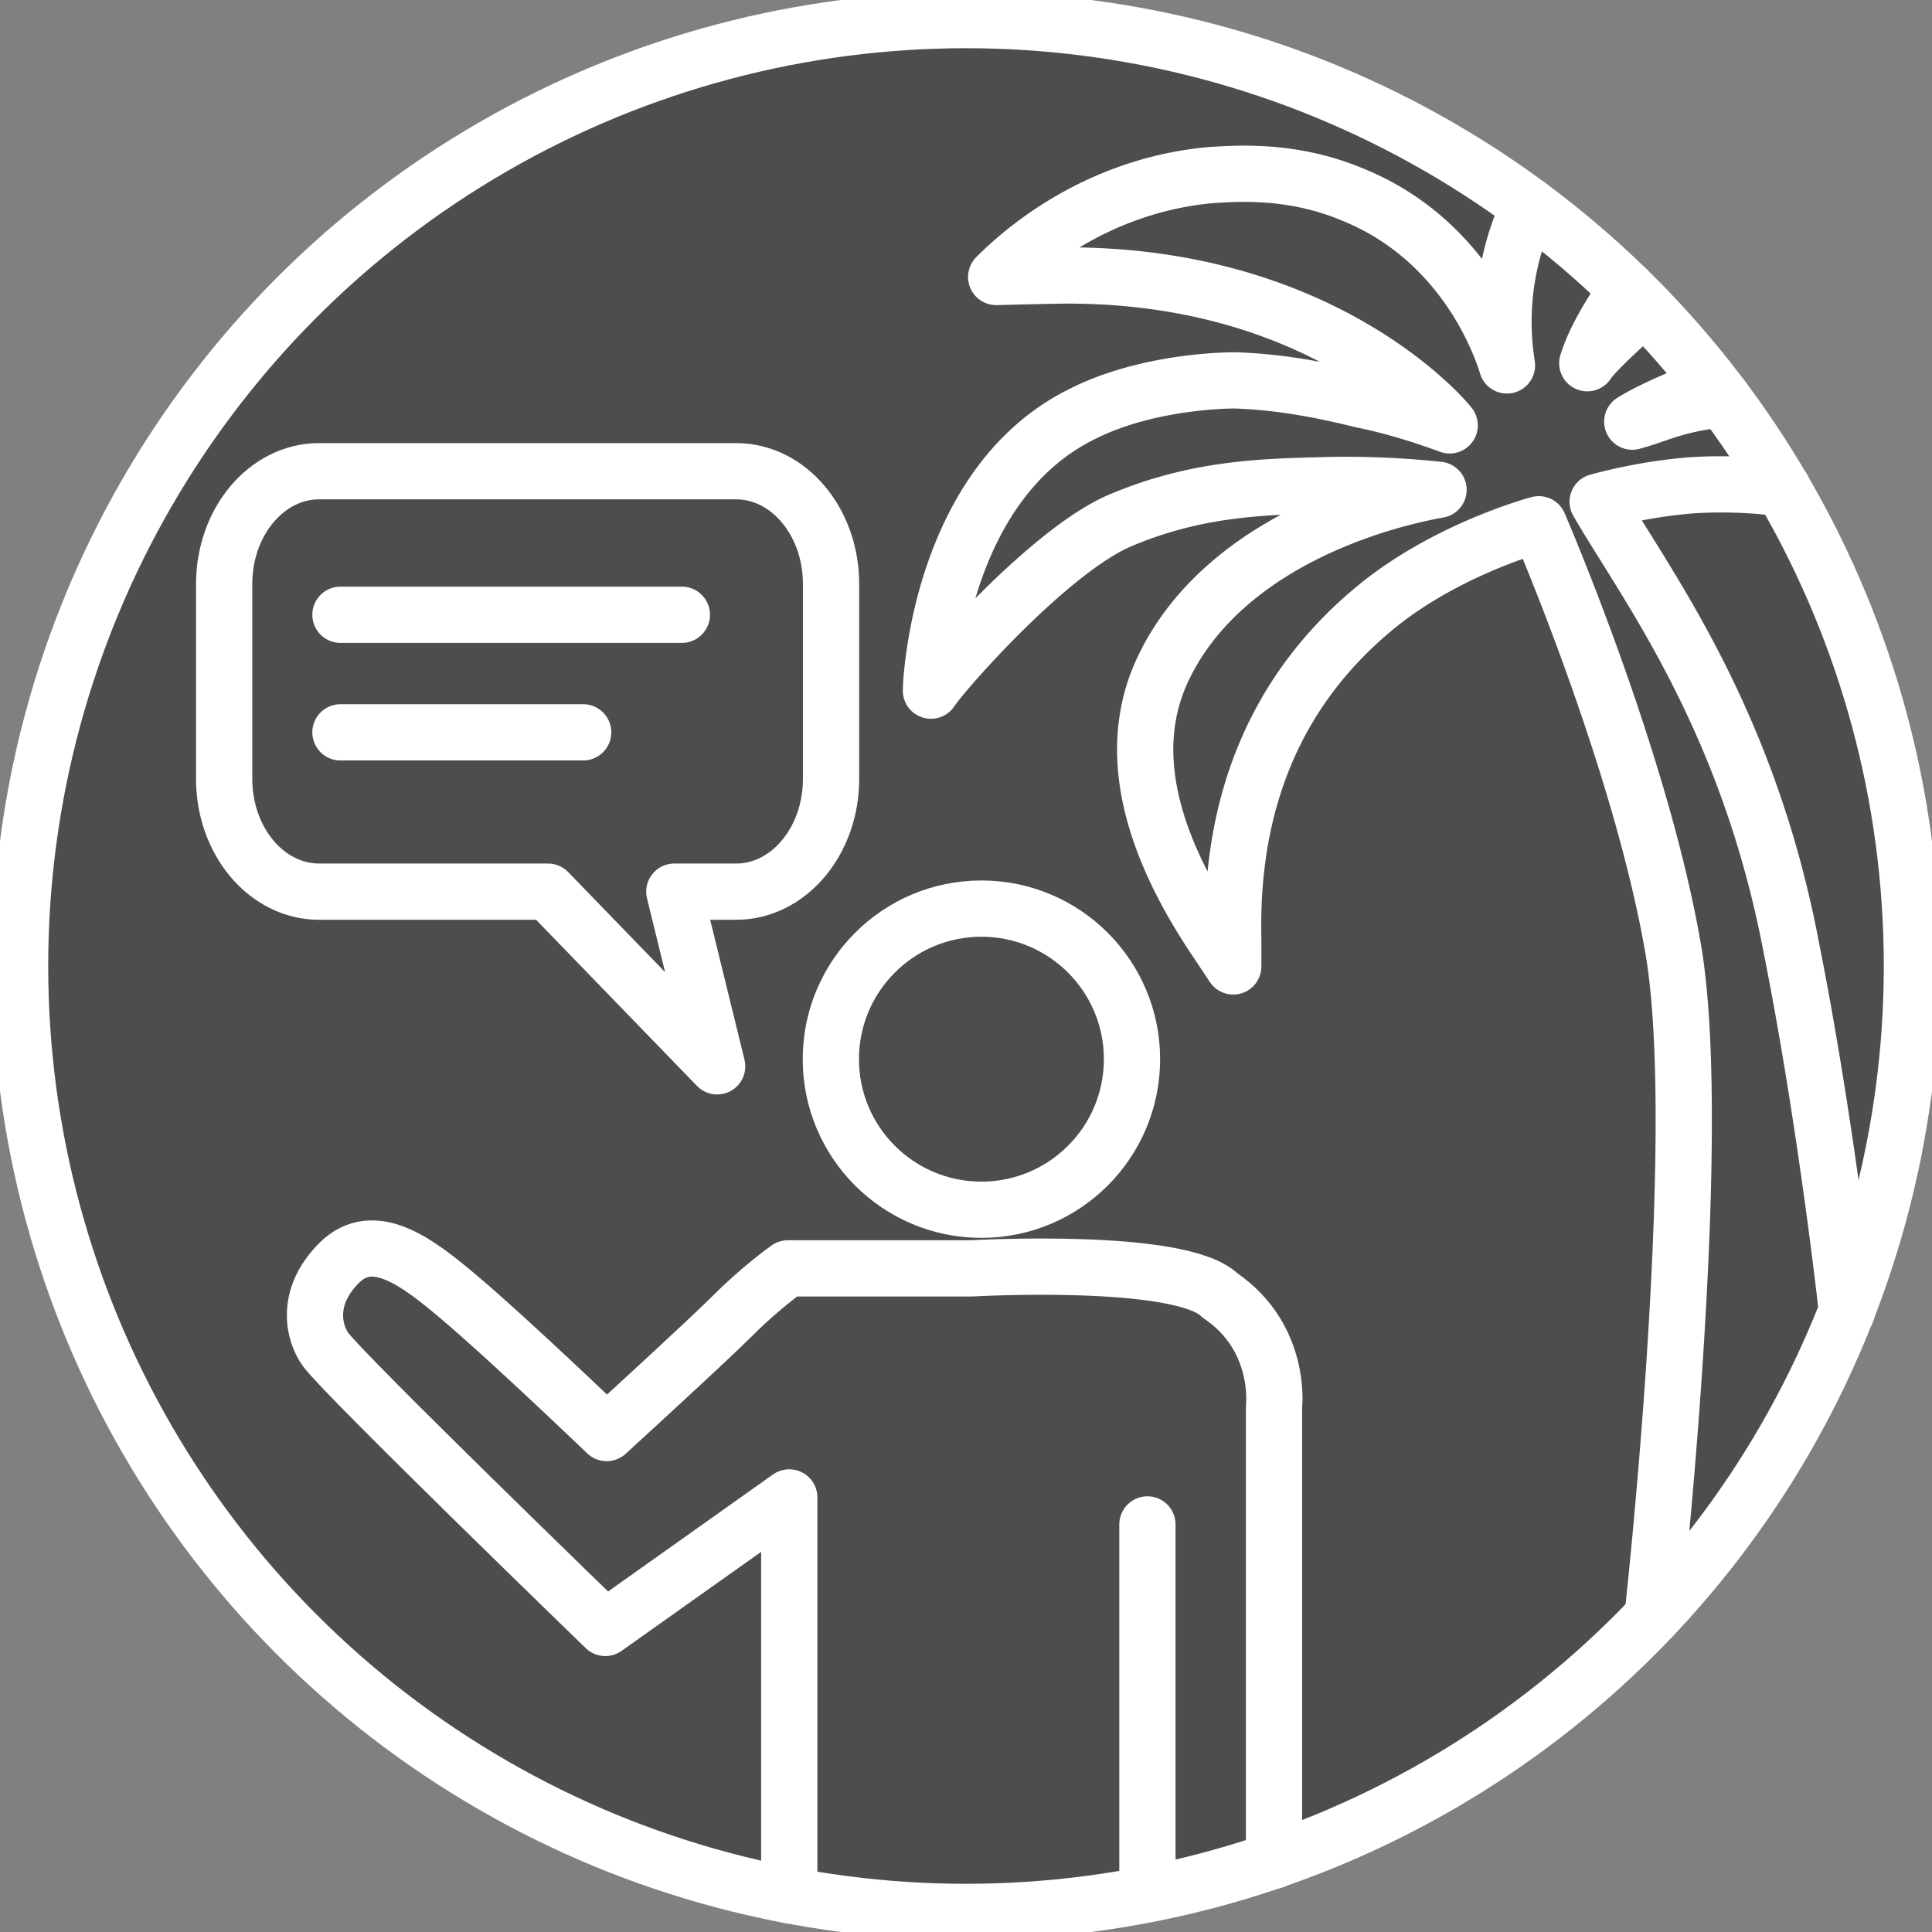
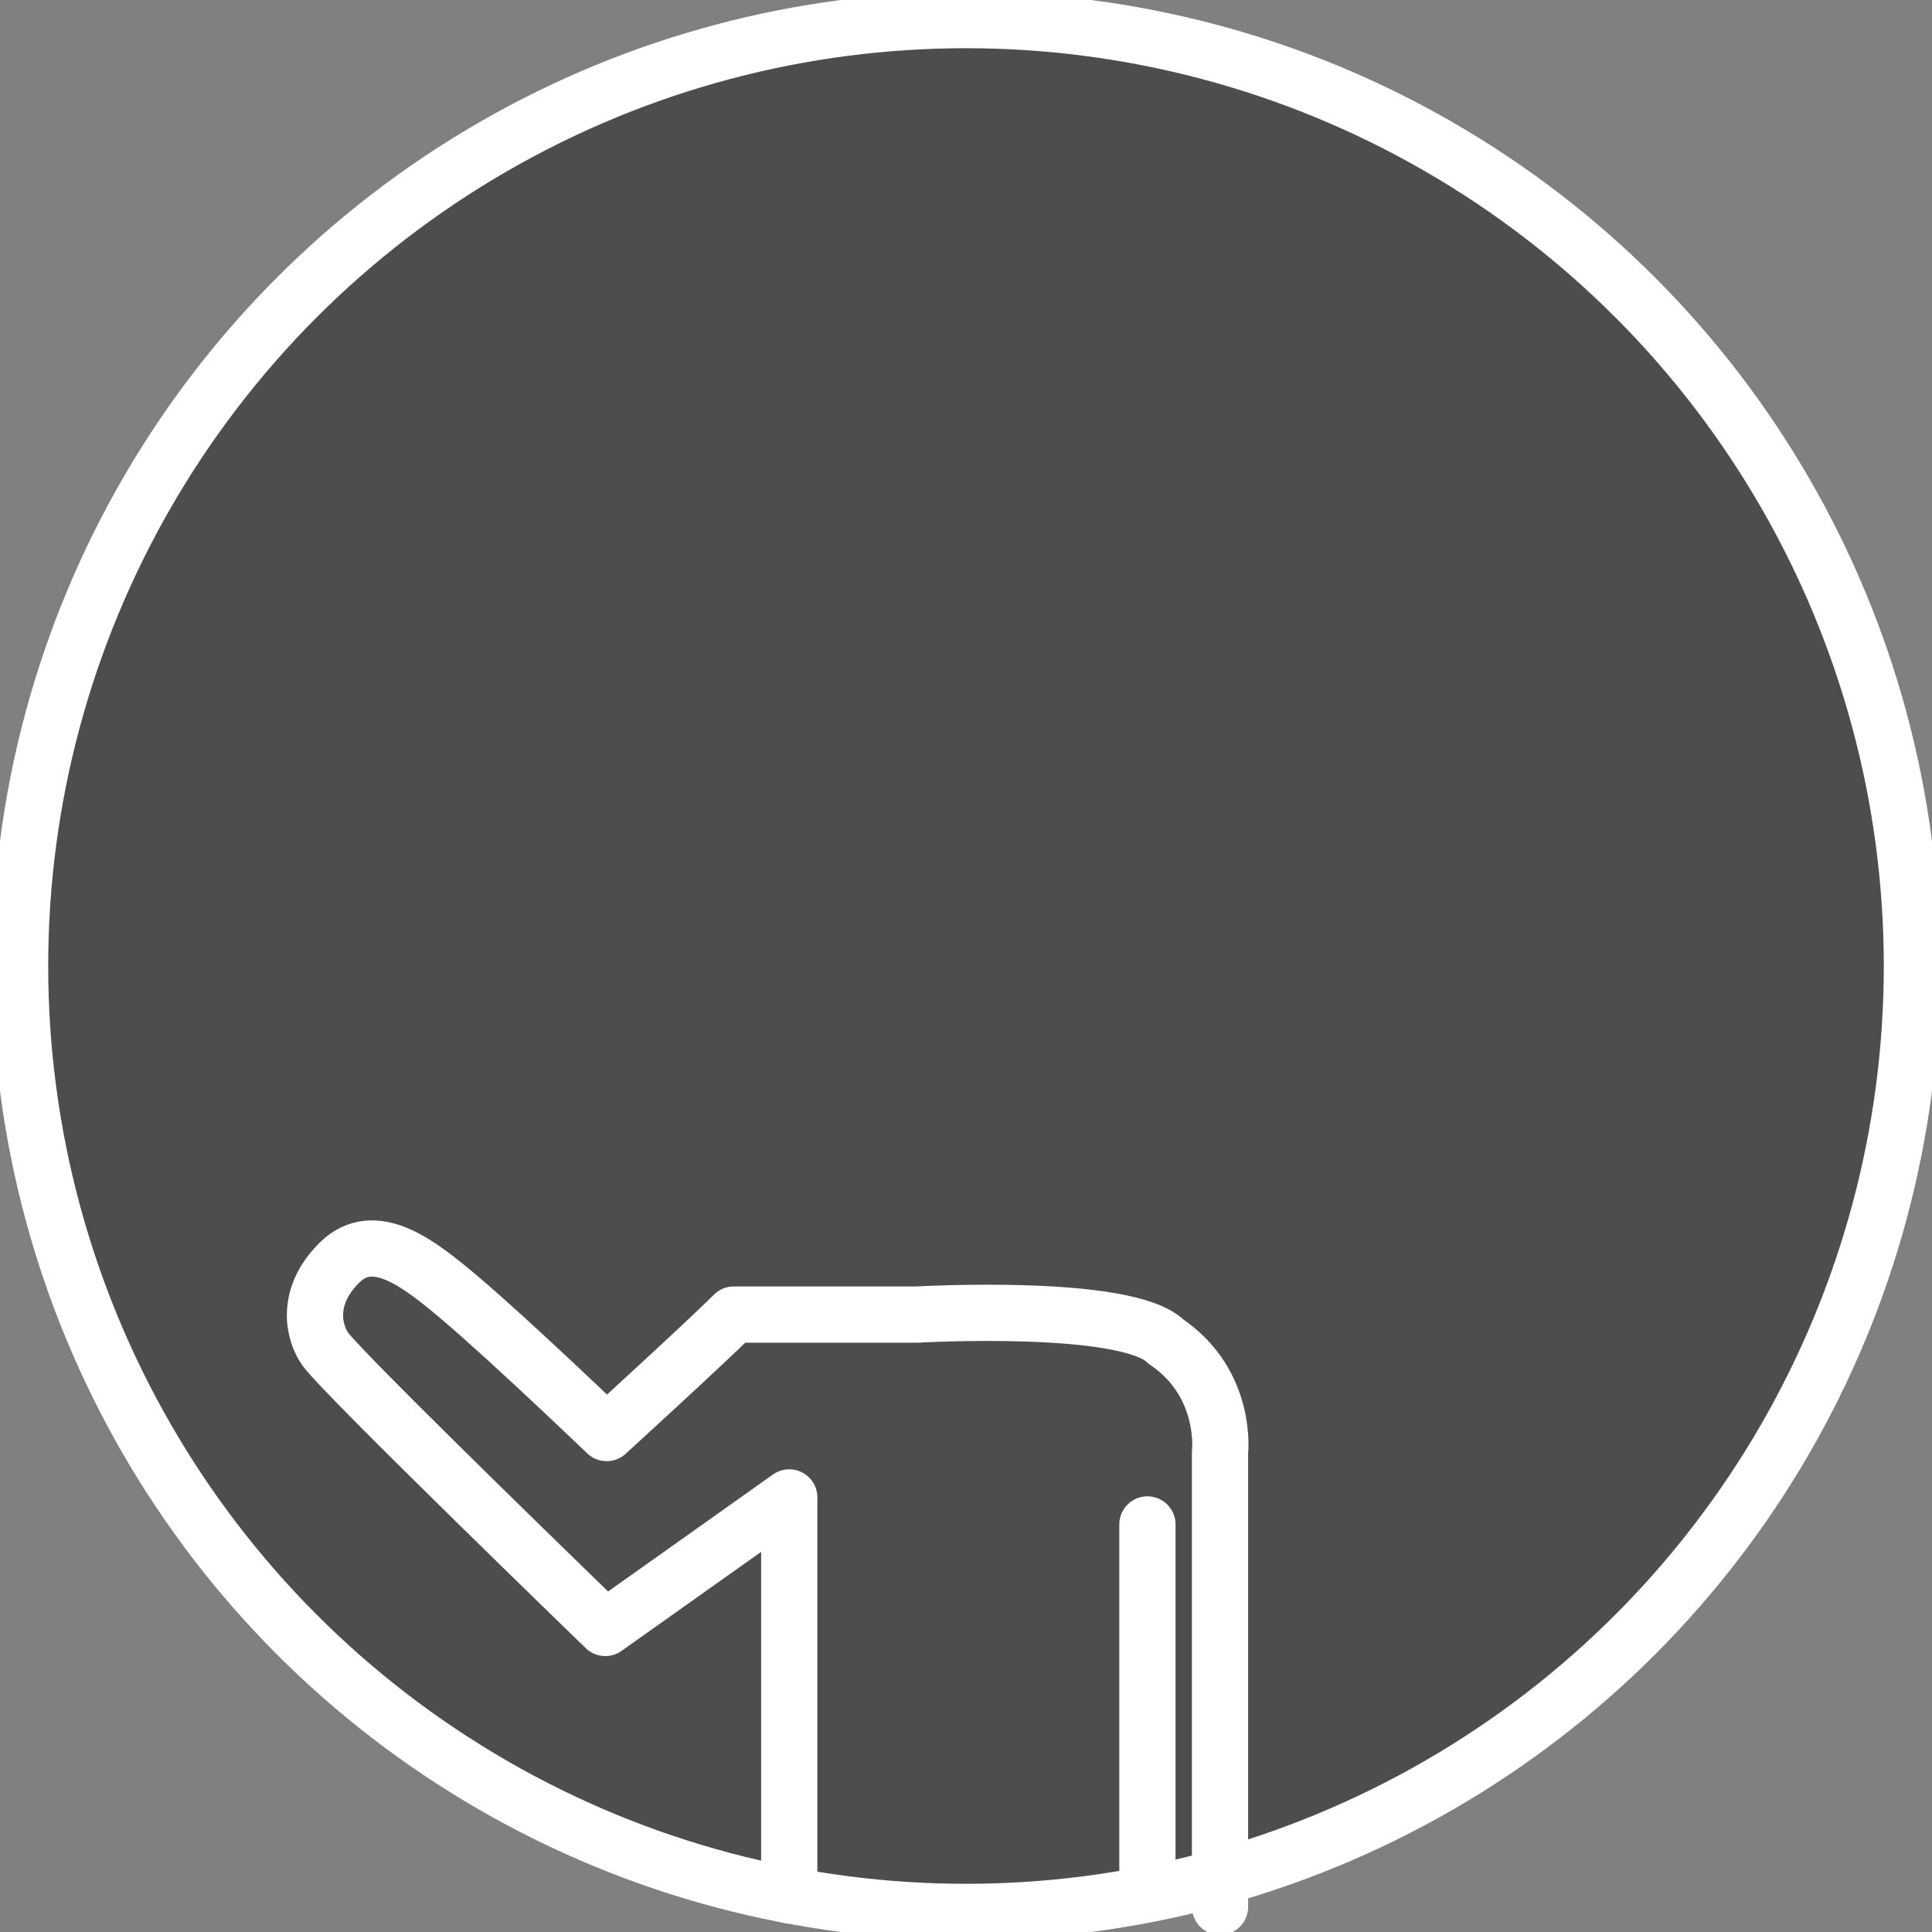
<svg xmlns="http://www.w3.org/2000/svg" version="1.1" id="Ebene_1" x="0" y="0" viewBox="0 0 240.439 240.439" xml:space="preserve">
  <rect x="0" y="0" width="240.439" height="240.439" fill="#808080" stroke="none" />
  <style>
circle, path {
  fill: none;
  stroke: none;
  stroke-width:7;
  stroke-linecap:round;
  stroke-linejoin:round;
  stroke-miterlimit:10
}
.head {
  stroke:rgba(255,255,255,1.0);
}
.background {
  fill:rgba(0,0,0,0.4);
  stroke:rgba(255,255,255,1.0);
}
.path-1 {
  stroke:rgba(255,255,255,1);
}
.path-2 {
  stroke:rgba(255,255,255,1);
}
.path-3 {
  stroke:rgba(255,255,255,1);
}
</style>
  <circle class="background" cx="120.22" cy="120.22" r="117.72" />
-   <circle class="head" cx="122.138" cy="131.815" r="18.739" />
-   <path class="path-1" d="M98.223 235.875v-49.519l-22.894 16.242s-32.494-31.45-34.822-34.67c-1.37-1.895-2.673-6.382 1.697-10.752 4.37-4.37 9.961.067 15.074 4.392 6.233 5.272 18.22 16.776 18.22 16.776s12.464-11.384 15.826-14.745c3.362-3.362 6.723-5.748 6.723-5.748h22.858s26.065-1.492 30.926 3.37c7.736 5.237 6.723 13.808 6.723 13.808v56.524M142.797 189.718v45.221" />
-   <path class="path-2" d="M103.426 72.677v24.258c0 7.75-5.289 14.033-11.813 14.033h-7.694l5.332 21.739-21.052-21.739H39.71c-6.524 0-11.813-6.283-11.813-14.033V72.677c0-7.75 5.289-14.033 11.813-14.033h51.903c6.524 0 11.813 6.283 11.813 14.033z" id="Rechteck_262_2_" />
-   <path class="path-3" d="M204.67 38.207c-4.628 4.077-6.693 6.255-7.13 6.995.493-1.578 1.572-4.305 4.956-9.174M214.452 49.653c-6.144.699-7.94 1.914-11.314 2.821 2.836-1.797 8.448-3.944 8.448-3.944M229.853 163.18s-2.561-23.402-6.918-45.225c-5.432-28.709-18.164-45.248-24.105-55.506 2.772-.746 6.931-1.679 11.684-2.052a58.775 58.775 0 0111.338.381M190.332 25.653c-2.856 5.973-3.887 12.898-2.789 19.823-.792-2.611-5.347-15.668-19.209-21.264-7.525-3.171-14.456-2.611-17.624-2.425-14.456 1.306-23.763 9.699-26.734 12.684 0 0 7.129-.187 8.911-.187 32.08 0 47.13 18.093 47.526 18.652-2.574-.933-6.337-2.238-10.891-3.171-4.555-1.119-9.901-2.238-15.842-2.425-.594 0-10.891 0-19.209 4.29-17.426 8.767-18.615 33.015-18.615 34.32 1.584-2.425 15.05-17.72 23.763-21.264 9.307-3.917 17.624-4.104 24.753-4.29 5.941-.187 11.089.187 14.654.56-10.297 1.865-27.13 7.834-34.061 21.823-4.753 9.513-2.574 21.077 6.535 34.507l1.98 2.984v-3.544c-.396-17.533 5.743-31.336 17.822-41.222 8.911-7.274 20.199-10.259 20.199-10.259s12.655 29.209 16.723 52.819-2.566 83.131-2.566 83.131M42.371 76.508h42.487M42.371 91.14h30.204" />
+   <path class="path-1" d="M98.223 235.875v-49.519l-22.894 16.242s-32.494-31.45-34.822-34.67c-1.37-1.895-2.673-6.382 1.697-10.752 4.37-4.37 9.961.067 15.074 4.392 6.233 5.272 18.22 16.776 18.22 16.776s12.464-11.384 15.826-14.745h22.858s26.065-1.492 30.926 3.37c7.736 5.237 6.723 13.808 6.723 13.808v56.524M142.797 189.718v45.221" />
</svg>